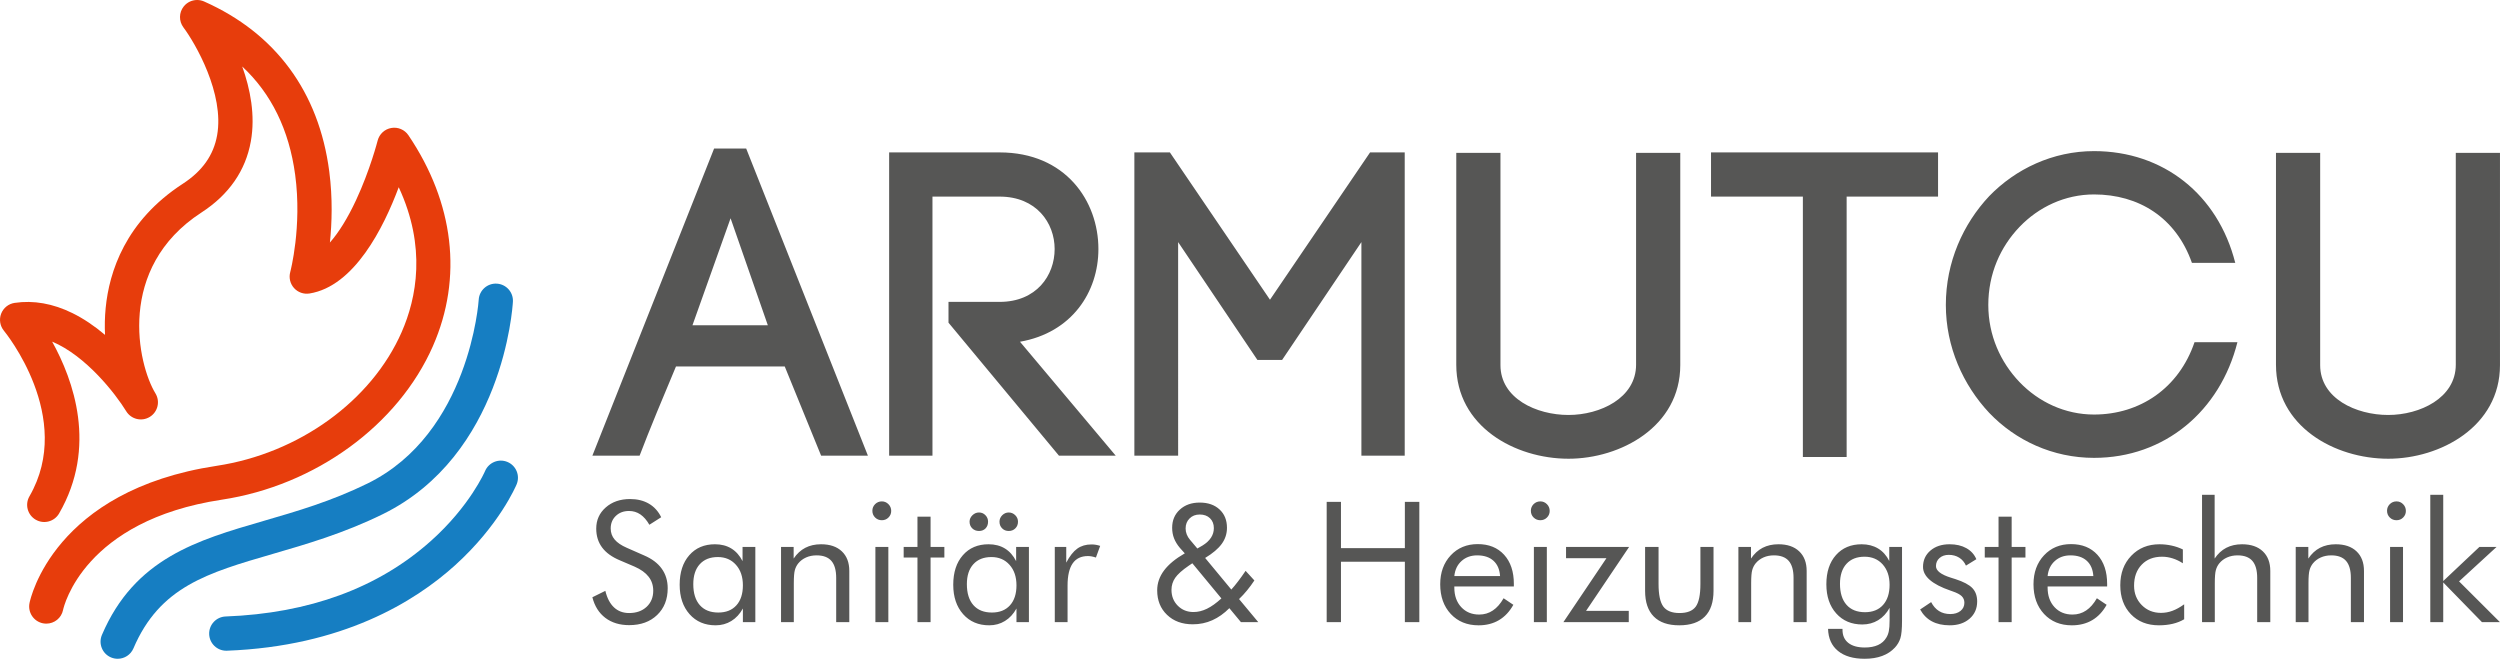
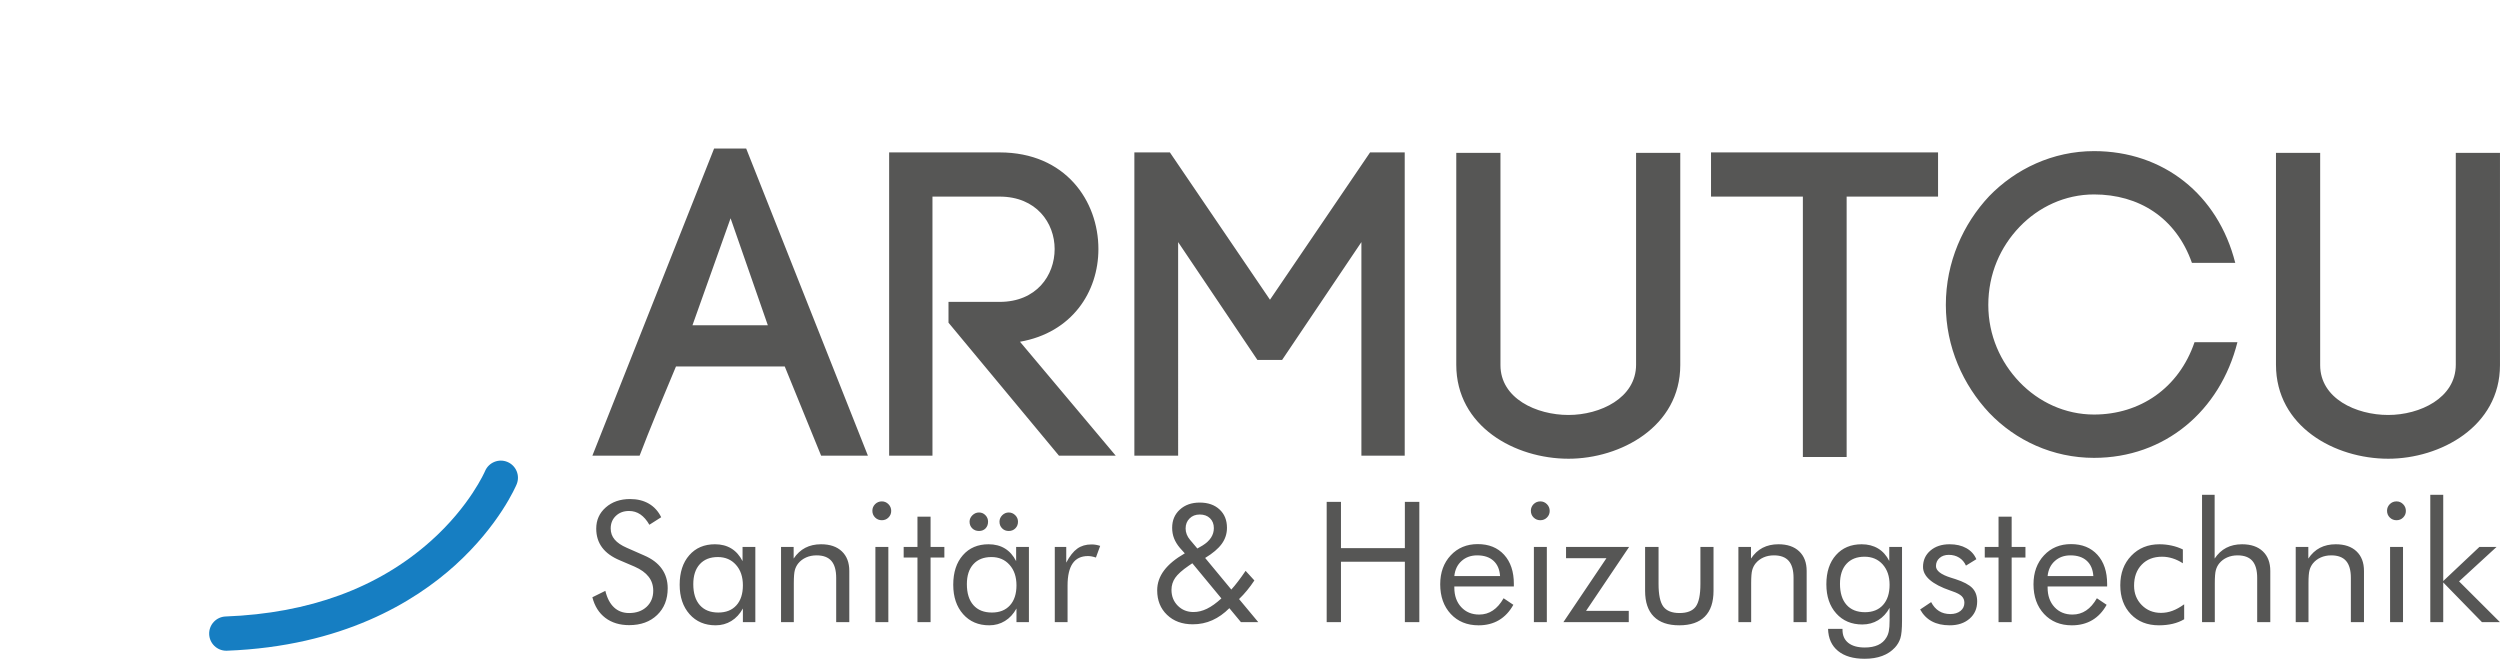
<svg xmlns="http://www.w3.org/2000/svg" clip-rule="evenodd" fill-rule="evenodd" stroke-linejoin="round" stroke-miterlimit="2" viewBox="0 0 2126 561">
  <path d="m621.285 185.616 31.686 91.007h-64.109zm77.005 201.908h39.793l-103.533-261.228h-27.266l-103.534 261.228h40.161c8.106-21.369 21.001-52.319 30.95-75.9h92.479zm108.315-113.113 93.956 113.113h48.267l-81.428-96.901c44.214-7.737 66.69-42.37 66.69-78.848 0-40.897-28.002-82.163-84.006-82.163h-93.955v257.912h36.844v-220.331h57.111c31.319 0 46.792 22.475 46.792 44.582 0 22.475-15.473 44.95-46.792 44.95h-43.479zm195.275-68.531 67.42 100.218h21l67.43-100.218v181.644h36.84v-257.912h-29.47l-85.11 125.272-85.115-125.272h-30.212v257.912h37.217zm331.96 184.224c44.22 0 95.06-27.266 95.06-79.585v-180.539h-37.58v180.17c0 28.372-30.58 42.741-57.48 42.741-27.26 0-57.85-14.002-57.85-42.372v-180.539h-37.58v180.17c0 52.688 50.11 79.954 95.43 79.954zm236.54-1.474v-221.437h77.74v-37.581h-193.07v37.581h78.11v221.437zm84.36-129.325c0 35.739 14.74 68.163 36.85 91.743 22.47 23.581 54.16 38.319 89.16 38.319 60.06 0 107.22-39.793 121.96-98.375h-36.48c-13.26 39.055-46.42 61.531-85.48 61.531-24.68 0-47.16-10.686-63.37-27.635-16.21-16.948-26.53-39.791-26.53-65.583 0-26.527 10.32-49.371 26.53-66.32s38.69-27.633 63.37-27.633c37.95 0 69.64 19.527 83.27 58.214h36.85c-14.74-58.214-61.17-95.06-120.12-95.06-35 0-66.69 15.107-89.16 38.319-22.11 23.58-36.85 56.004-36.85 92.48zm376.18 130.799c44.22 0 95.06-27.266 95.06-79.585v-180.539h-37.58v180.17c0 28.372-30.58 42.741-57.48 42.741-27.27 0-57.85-14.002-57.85-42.372v-180.539h-37.58v180.17c0 52.688 50.11 79.954 95.43 79.954" fill="#565655" />
  <path d="m547.697 472.304c6.65 2.836 11.678 6.601 15.038 11.296 3.385 4.695 5.076 10.272 5.076 16.683 0 9.39-3.002 16.968-8.984 22.712-5.981 5.743-13.894 8.626-23.784 8.626-8.055 0-14.799-2.049-20.258-6.172-5.435-4.124-9.104-9.961-11.034-17.541l11.034-5.456c1.501 6.196 3.955 10.891 7.389 14.084 3.407 3.194 7.697 4.789 12.869 4.789 6.1 0 11.034-1.763 14.823-5.266 3.765-3.527 5.648-8.102 5.648-13.727 0-4.575-1.31-8.532-3.956-11.916-2.622-3.384-6.577-6.22-11.892-8.556l-12.44-5.314c-6.792-2.836-11.87-6.483-15.183-10.963-3.335-4.456-5.004-9.818-5.004-16.063 0-7.268 2.693-13.274 8.102-18.016 5.412-4.744 12.299-7.126 20.689-7.126 6.124 0 11.462 1.31 15.943 3.909 4.504 2.621 8.007 6.458 10.51 11.558l-10.058 6.411c-2.264-3.957-4.837-6.888-7.673-8.818s-6.053-2.908-9.628-2.908c-4.576 0-8.318 1.407-11.226 4.195-2.906 2.788-4.361 6.339-4.361 10.676 0 3.623 1.121 6.769 3.361 9.414 2.216 2.669 5.695 5.005 10.39 7.054zm84.056 25.429c0-7.221-1.978-13.037-5.91-17.421-3.933-4.409-9.057-6.602-15.396-6.602-6.554 0-11.678 2.026-15.349 6.078-3.693 4.05-5.528 9.699-5.528 16.967 0 7.722 1.859 13.68 5.553 17.85 3.694 4.195 8.96 6.292 15.752 6.292 6.507 0 11.631-2.026 15.324-6.101 3.695-4.076 5.554-9.771 5.554-17.063zm10.582-32.603v63.918h-10.582v-11.582c-2.55 4.646-5.84 8.198-9.819 10.629-3.98 2.454-8.437 3.669-13.37 3.669-9.151 0-16.564-3.145-22.163-9.461-5.601-6.315-8.413-14.657-8.413-25.047 0-10.51 2.716-18.875 8.174-25.095 5.433-6.22 12.727-9.319 21.854-9.319 5.339 0 9.985 1.192 13.918 3.599 3.932 2.407 7.126 6.006 9.533 10.748v-12.059zm21.853 63.918v-63.918h10.725v9.867c2.741-4.1 6.053-7.149 9.914-9.152 3.861-2.001 8.341-3.003 13.393-3.003 7.555 0 13.441 2.002 17.66 6.006 4.242 4.004 6.363 9.581 6.363 16.707v43.493h-11.153v-37.631c0-6.482-1.358-11.273-4.076-14.418-2.74-3.146-6.934-4.719-12.607-4.719-3.265 0-6.244.595-8.913 1.787s-4.885 2.86-6.673 5.053c-1.335 1.668-2.311 3.599-2.883 5.719-.597 2.145-.883 5.863-.883 11.178v33.031zm77.668-94.708c0-2.169.787-4.052 2.337-5.625 1.572-1.549 3.479-2.335 5.718-2.335 2.169 0 4.052.786 5.626 2.383 1.55 1.573 2.336 3.479 2.336 5.72 0 2.192-.763 4.075-2.312 5.6-1.526 1.549-3.433 2.312-5.65 2.312-2.239 0-4.146-.763-5.718-2.312-1.55-1.525-2.337-3.455-2.337-5.743zm2.574 94.708v-63.918h11.011v63.918zm35.773-54.909h-11.725v-9.009h11.725v-25.737h11.153v25.737h11.725v9.009h-11.725v54.909h-11.153zm84.199 23.594c0-7.221-1.979-13.037-5.911-17.421-3.933-4.409-9.056-6.602-15.395-6.602-6.554 0-11.678 2.026-15.349 6.078-3.693 4.05-5.529 9.699-5.529 16.967 0 7.722 1.86 13.68 5.554 17.85 3.693 4.195 8.96 6.292 15.753 6.292 6.506 0 11.63-2.026 15.323-6.101 3.695-4.076 5.554-9.771 5.554-17.063zm10.582-32.603v63.918h-10.582v-11.582c-2.55 4.646-5.84 8.198-9.819 10.629-3.98 2.454-8.437 3.669-13.37 3.669-9.151 0-16.564-3.145-22.163-9.461-5.601-6.315-8.413-14.657-8.413-25.047 0-10.51 2.716-18.875 8.174-25.095 5.433-6.22 12.727-9.319 21.854-9.319 5.339 0 9.985 1.192 13.918 3.599 3.932 2.407 7.126 6.006 9.533 10.748v-12.059zm-25.025-21.496c0-2.096.787-3.909 2.335-5.481 1.574-1.549 3.409-2.336 5.506-2.336 2.144 0 3.98.763 5.553 2.312 1.548 1.526 2.335 3.384 2.335 5.505 0 2.288-.738 4.195-2.24 5.673-1.477 1.501-3.385 2.239-5.648 2.239-2.24 0-4.123-.738-5.6-2.239-1.502-1.478-2.241-3.385-2.241-5.673zm-25.453 0c0-2.049.811-3.861 2.407-5.433 1.621-1.597 3.48-2.384 5.625-2.384s3.98.763 5.458 2.312c1.501 1.526 2.24 3.384 2.24 5.505 0 2.336-.716 4.242-2.121 5.72-1.43 1.454-3.29 2.192-5.577 2.192-2.312 0-4.242-.738-5.768-2.239-1.501-1.478-2.264-3.385-2.264-5.673zm72.474 85.414v-63.918h9.748v13.323c2.931-5.554 6.053-9.509 9.366-11.893 3.311-2.383 7.339-3.574 12.082-3.574 1.312 0 2.574.095 3.789.309 1.192.215 2.407.525 3.623.93l-3.623 9.914c-1.262-.429-2.454-.739-3.575-.953-1.12-.215-2.192-.311-3.217-.311-5.768 0-10.105 2.075-12.988 6.245-2.884 4.17-4.338 10.439-4.338 18.803v31.125zm141.68-20.162-24.71-29.885-3 2.025c-5.58 3.813-9.44 7.269-11.564 10.343-2.121 3.075-3.17 6.482-3.17 10.249 0 5.409 1.788 9.889 5.344 13.464 3.57 3.599 8.03 5.386 13.37 5.386 3.81 0 7.62-.93 11.43-2.788 3.84-1.86 7.94-4.79 12.3-8.794zm-20.45-42.445 4.48-2.574c3.15-1.953 5.53-4.17 7.15-6.648 1.6-2.456 2.41-5.172 2.41-8.104 0-3.479-1.1-6.291-3.29-8.412s-5.1-3.17-8.72-3.17c-3.53 0-6.44 1.12-8.65 3.361-2.24 2.216-3.36 5.076-3.36 8.507 0 1.716.31 3.409.95 5.029.62 1.621 1.55 3.145 2.74 4.552zm37.06 62.607-9.84-11.868c-4.51 4.551-9.37 7.983-14.51 10.271-5.17 2.311-10.7 3.456-16.57 3.456-9.03 0-16.322-2.669-21.899-8.032-5.601-5.338-8.39-12.297-8.39-20.852 0-6.102 1.954-11.726 5.84-16.922 3.884-5.171 9.771-10.032 17.639-14.537l-4.2-4.671c-2.24-2.669-3.882-5.362-4.954-8.126-1.073-2.742-1.597-5.72-1.597-8.937 0-6.34 2.168-11.488 6.531-15.467 4.34-3.98 9.98-5.982 16.92-5.982 7.03 0 12.63 1.954 16.85 5.863 4.22 3.908 6.31 9.104 6.31 15.586 0 5.028-1.47 9.58-4.43 13.655-2.95 4.075-7.65 8.079-14.13 11.988l22.26 26.882c1.86-2.05 3.79-4.385 5.79-7.031 2-2.621 4.12-5.576 6.36-8.889l7.46 8.175c-2 3.026-4.07 5.838-6.24 8.46-2.15 2.646-4.44 5.1-6.8 7.364l16.33 19.614zm72.93 0v-102.239h12.15v39.322h54.34v-39.322h12.3v102.239h-12.3v-51.335h-54.34v51.335zm147.45-39.18c-.38-5.624-2.24-9.961-5.63-13.012-3.36-3.051-7.98-4.576-13.84-4.576-5.32 0-9.75 1.597-13.28 4.791-3.55 3.169-5.6 7.435-6.15 12.797zm11.72 8.865h-50.62v.977c0 6.84 1.96 12.37 5.87 16.588 3.91 4.217 9 6.315 15.3 6.315 4.26 0 8.15-1.143 11.58-3.456 3.45-2.288 6.51-5.767 9.15-10.414l8.29 5.576c-3.19 5.768-7.29 10.129-12.27 13.061-4.98 2.93-10.75 4.384-17.32 4.384-9.73 0-17.59-3.217-23.6-9.628-6-6.433-9.01-14.87-9.01-25.285 0-10.01 2.98-18.208 8.94-24.594 5.96-6.364 13.61-9.558 22.97-9.558 9.44 0 16.93 3.027 22.45 9.081 5.51 6.053 8.27 14.323 8.27 24.785zm14.47-64.393c0-2.169.78-4.052 2.33-5.625 1.58-1.549 3.48-2.335 5.72-2.335 2.17 0 4.05.786 5.63 2.383 1.55 1.573 2.33 3.479 2.33 5.72 0 2.192-.76 4.075-2.31 5.6-1.52 1.549-3.43 2.312-5.65 2.312-2.24 0-4.14-.763-5.72-2.312-1.55-1.525-2.33-3.455-2.33-5.743zm2.57 94.708v-63.918h11.01v63.918zm25.1 0 36.58-54.337h-34.34v-9.581h53.62l-36.58 54.338h36.3v9.58zm80.91-63.918v31.458c0 9.175 1.36 15.586 4.07 19.257 2.74 3.646 7.32 5.48 13.8 5.48 6.46 0 11.04-1.81 13.73-5.409 2.67-3.622 4-10.057 4-19.328v-31.458h11.15v37.322c0 9.628-2.45 16.92-7.38 21.877s-12.2 7.435-21.78 7.435c-9.49 0-16.71-2.478-21.64-7.459-4.94-4.98-7.39-12.274-7.39-21.853v-37.322zm67.9 63.918v-63.918h10.72v9.867c2.74-4.1 6.05-7.149 9.91-9.152 3.87-2.001 8.35-3.003 13.4-3.003 7.55 0 13.44 2.002 17.66 6.006 4.24 4.004 6.36 9.581 6.36 16.707v43.493h-11.15v-37.631c0-6.482-1.36-11.273-4.08-14.418-2.74-3.146-6.93-4.719-12.6-4.719-3.27 0-6.25.595-8.92 1.787s-4.88 2.86-6.67 5.053c-1.34 1.668-2.31 3.599-2.88 5.719-.6 2.145-.89 5.863-.89 11.178v33.031zm128.57-31.745c0-7.173-1.95-12.94-5.86-17.325-3.93-4.361-9.06-6.554-15.44-6.554-6.56 0-11.68 2.025-15.38 6.078-3.67 4.051-5.5 9.699-5.5 16.967 0 7.722 1.86 13.68 5.55 17.85 3.69 4.194 8.94 6.292 15.75 6.292 6.51 0 11.63-2.049 15.33-6.173 3.69-4.123 5.55-9.842 5.55-17.135zm10.58-32.173v62.798c0 6.934-.47 11.867-1.4 14.823-.93 2.931-2.46 5.553-4.6 7.888-2.98 3.218-6.63 5.625-10.94 7.198-4.29 1.597-9.25 2.382-14.83 2.382-9.7 0-17.23-2.216-22.66-6.648-5.43-4.433-8.25-10.701-8.48-18.803h12.29v.834c0 4.814 1.65 8.507 4.96 11.129 3.31 2.597 7.98 3.908 14.04 3.908 4.38 0 8.12-.714 11.22-2.121 3.1-1.43 5.46-3.55 7.08-6.339.98-1.573 1.69-3.432 2.1-5.529.43-2.097.64-5.1.64-9.008v-10.724c-2.48 4.552-5.72 8.03-9.7 10.485-4 2.431-8.51 3.647-13.49 3.647-9.17 0-16.56-3.122-22.16-9.367-5.6-6.219-8.42-14.513-8.42-24.832 0-10.439 2.72-18.708 8.18-24.833 5.43-6.125 12.73-9.176 21.85-9.176 5.29 0 9.97 1.192 13.97 3.599s7.15 5.959 9.49 10.605v-11.916zm15.4 53.17 9.36-6.269c1.77 3.384 3.98 5.911 6.7 7.603 2.69 1.691 5.89 2.55 9.56 2.55 3.57 0 6.48-.882 8.7-2.646 2.21-1.763 3.31-4.098 3.31-6.982 0-2.216-.76-4.075-2.26-5.577-1.53-1.478-4.13-2.86-7.8-4.099l-1.81-.643c-15.54-5.339-23.31-12.059-23.31-20.114 0-5.672 2.1-10.32 6.27-13.894 4.2-3.599 9.63-5.387 16.33-5.387 5.55 0 10.29 1.097 14.25 3.313 3.95 2.217 6.79 5.339 8.5 9.39l-8.84 5.458c-1.31-2.932-3.24-5.196-5.76-6.769-2.55-1.597-5.49-2.382-8.85-2.382-3.21 0-5.84.904-7.86 2.693-2.03 1.786-3.03 4.074-3.03 6.886 0 3.909 4.25 7.198 12.71 9.843 1.59.524 2.85.906 3.79 1.191 6.91 2.241 11.74 4.791 14.46 7.65 2.72 2.861 4.08 6.626 4.08 11.345 0 6.029-2.15 10.938-6.46 14.68-4.29 3.741-9.92 5.624-16.85 5.624-5.96 0-11.01-1.119-15.18-3.36-4.15-2.216-7.51-5.601-10.01-10.104zm66.68-44.161h-11.72v-9.009h11.72v-25.737h11.15v25.737h11.73v9.009h-11.73v54.909h-11.15zm80.62 15.729c-.38-5.624-2.24-9.961-5.62-13.012-3.36-3.051-7.98-4.576-13.85-4.576-5.31 0-9.74 1.597-13.27 4.791-3.55 3.169-5.6 7.435-6.15 12.797zm11.73 8.865h-50.62v.977c0 6.84 1.96 12.37 5.86 16.588 3.91 4.217 9.01 6.315 15.3 6.315 4.27 0 8.15-1.143 11.59-3.456 3.45-2.288 6.5-5.767 9.15-10.414l8.29 5.576c-3.19 5.768-7.29 10.129-12.27 13.061-4.98 2.93-10.75 4.384-17.33 4.384-9.72 0-17.59-3.217-23.59-9.628-6.01-6.433-9.01-14.87-9.01-25.285 0-10.01 2.98-18.208 8.94-24.594 5.95-6.364 13.61-9.558 22.97-9.558 9.44 0 16.92 3.027 22.45 9.081 5.5 6.053 8.27 14.323 8.27 24.785zm65.51 15.157v12.727c-2.88 1.716-6.12 3.002-9.74 3.861-3.6.857-7.51 1.286-11.7 1.286-9.87 0-17.81-3.121-23.84-9.39-6.03-6.266-9.05-14.489-9.05-24.689 0-10.247 3.12-18.613 9.36-25.095 6.25-6.506 14.23-9.748 23.95-9.748 3.53 0 6.99.382 10.37 1.121 3.39.738 6.56 1.834 9.53 3.288v11.75c-2.78-1.812-5.67-3.194-8.65-4.147s-6-1.43-9.08-1.43c-7.17 0-12.94 2.24-17.25 6.745-4.34 4.48-6.51 10.462-6.51 17.897 0 6.578 2.17 12.059 6.53 16.492 4.36 4.409 9.82 6.625 16.37 6.625 3.32 0 6.56-.595 9.73-1.764 3.17-1.166 6.48-3.002 9.98-5.529zm15.19 15.158v-108.245h10.72v54.194c2.74-4.1 6.05-7.149 9.91-9.152 3.87-2.001 8.35-3.003 13.4-3.003 7.55 0 13.44 2.002 17.66 6.006 4.24 4.004 6.36 9.581 6.36 16.707v43.493h-11.15v-37.631c0-6.482-1.36-11.273-4.08-14.418-2.74-3.146-6.93-4.719-12.61-4.719-3.26 0-6.24.595-8.91 1.787s-4.88 2.86-6.67 5.053c-1.34 1.668-2.31 3.599-2.88 5.719-.6 2.145-.89 5.863-.89 11.178v33.031zm79.67 0v-63.918h10.72v9.867c2.74-4.1 6.05-7.149 9.91-9.152 3.87-2.001 8.35-3.003 13.4-3.003 7.55 0 13.44 2.002 17.66 6.006 4.24 4.004 6.36 9.581 6.36 16.707v43.493h-11.15v-37.631c0-6.482-1.36-11.273-4.08-14.418-2.74-3.146-6.93-4.719-12.6-4.719-3.27 0-6.25.595-8.92 1.787s-4.88 2.86-6.67 5.053c-1.33 1.668-2.31 3.599-2.88 5.719-.6 2.145-.89 5.863-.89 11.178v33.031zm77.66-94.708c0-2.169.79-4.052 2.34-5.625 1.57-1.549 3.48-2.335 5.72-2.335 2.17 0 4.05.786 5.62 2.383 1.55 1.573 2.34 3.479 2.34 5.72 0 2.192-.76 4.075-2.31 5.6-1.53 1.549-3.43 2.312-5.65 2.312-2.24 0-4.15-.763-5.72-2.312-1.55-1.525-2.34-3.455-2.34-5.743zm2.58 94.708v-63.918h11.01v63.918zm34.2 0v-108.245h11.01v73.307l30.74-28.98h14.59l-31.87 29.266 34.73 34.652h-15.28l-32.91-33.747v33.747z" fill="#565655" />
-   <path d="m325.432 437.287c102.252-50.212 110.448-175.425 110.747-180.732.451-8.022-5.68-14.886-13.704-15.348-8.004-.479-14.904 5.667-15.379 13.689-.067 1.13-7.718 113.623-94.506 156.24-30.751 15.102-60.114 23.629-88.515 31.877-56.352 16.361-109.581 31.816-137.392 96.915-3.159 7.401.278 15.957 7.675 19.12 1.867.795 3.805 1.174 5.716 1.174 5.655 0 11.036-3.317 13.399-8.849 22.388-52.413 62.797-64.147 118.727-80.386 28.217-8.193 60.2-17.482 93.232-33.7" fill="#167ec2" />
  <path d="m431.532 392.842c-7.4-3.098-15.924.393-19.053 7.783-.123.294-12.832 29.776-46.204 59.542-44.662 39.844-103.333 61.407-174.384 64.089-8.035.304-14.308 7.067-14.004 15.106.294 7.852 6.753 14.014 14.544 14.014.188 0 .371-.003.559-.011 98.031-3.698 159.575-41.52 193.944-72.595 37.702-34.089 51.849-67.53 52.433-68.932 3.074-7.414-.434-15.893-7.835-18.996" fill="#167ec2" />
-   <path d="m368.218 294.16c25.41-57.93 17.993-121.547-20.888-179.13-3.21-4.761-8.916-7.19-14.57-6.201-5.654.984-10.202 5.199-11.615 10.764-.065.246-6.428 25.051-18.328 50.559-7.148 15.331-14.697 27.51-22.267 36.11 1.709-16.369 2.442-37.553-.546-60.484-8.804-67.55-45.616-117.526-106.458-144.524-1.891-.841-3.885-1.249-5.86-1.254-4.346-.011-8.594 1.925-11.433 5.486-4.132 5.182-4.244 12.499-.277 17.805 10.112 13.52 34.974 56.362 28.661 91.757-3.027 16.962-12.577 30.453-29.199 41.24-48.802 31.667-62.599 74.92-65.581 105.631-.761 7.856-.897 15.514-.542 22.867-9.165-7.751-18.454-13.962-27.718-18.521-16.584-8.16-33.134-11.078-49.188-8.685-5.208.778-9.581 4.314-11.455 9.235-1.873 4.919-.935 10.477 2.437 14.52.607.731 60.37 73.703 21.646 140.724-4.024 6.964-1.64 15.872 5.326 19.895 6.962 4.028 15.872 1.642 19.898-5.325 32.662-56.531 12.232-113.396-5.927-146.11 28.683 11.976 53.829 44.233 62.956 59.141.011.017.021.031.032.047 4.189 6.863 13.147 9.026 20.013 4.842 6.862-4.186 9.035-13.139 4.855-20.009-.003-.006-.007-.013-.014-.022-15.002-24.552-33.6-106.607 39.119-153.795 23.425-15.2 37.562-35.576 42.019-60.559 3.94-22.106-.498-44.537-7.333-63.609 24.772 23.062 39.865 53.876 45.021 92.1 5.966 44.248-4.098 82.365-4.197 82.724-1.3 4.775-.089 9.885 3.218 13.567 3.31 3.683 8.26 5.429 13.148 4.647 38.087-6.124 63-55.819 75.899-90.379 23.661 50.837 15.233 94.157 2.47 123.244-25.65 58.477-87.382 103.096-157.265 113.667-138.498 20.958-158.42 112.837-159.199 116.738-1.577 7.889 3.528 15.611 11.415 17.191.972.194 1.94.286 2.893.286 6.79 0 12.853-4.744 14.236-11.66.667-3.095 17.683-75.995 135.013-93.749 79.527-12.034 150.017-63.363 179.585-130.771" fill="#e73d0c" />
</svg>